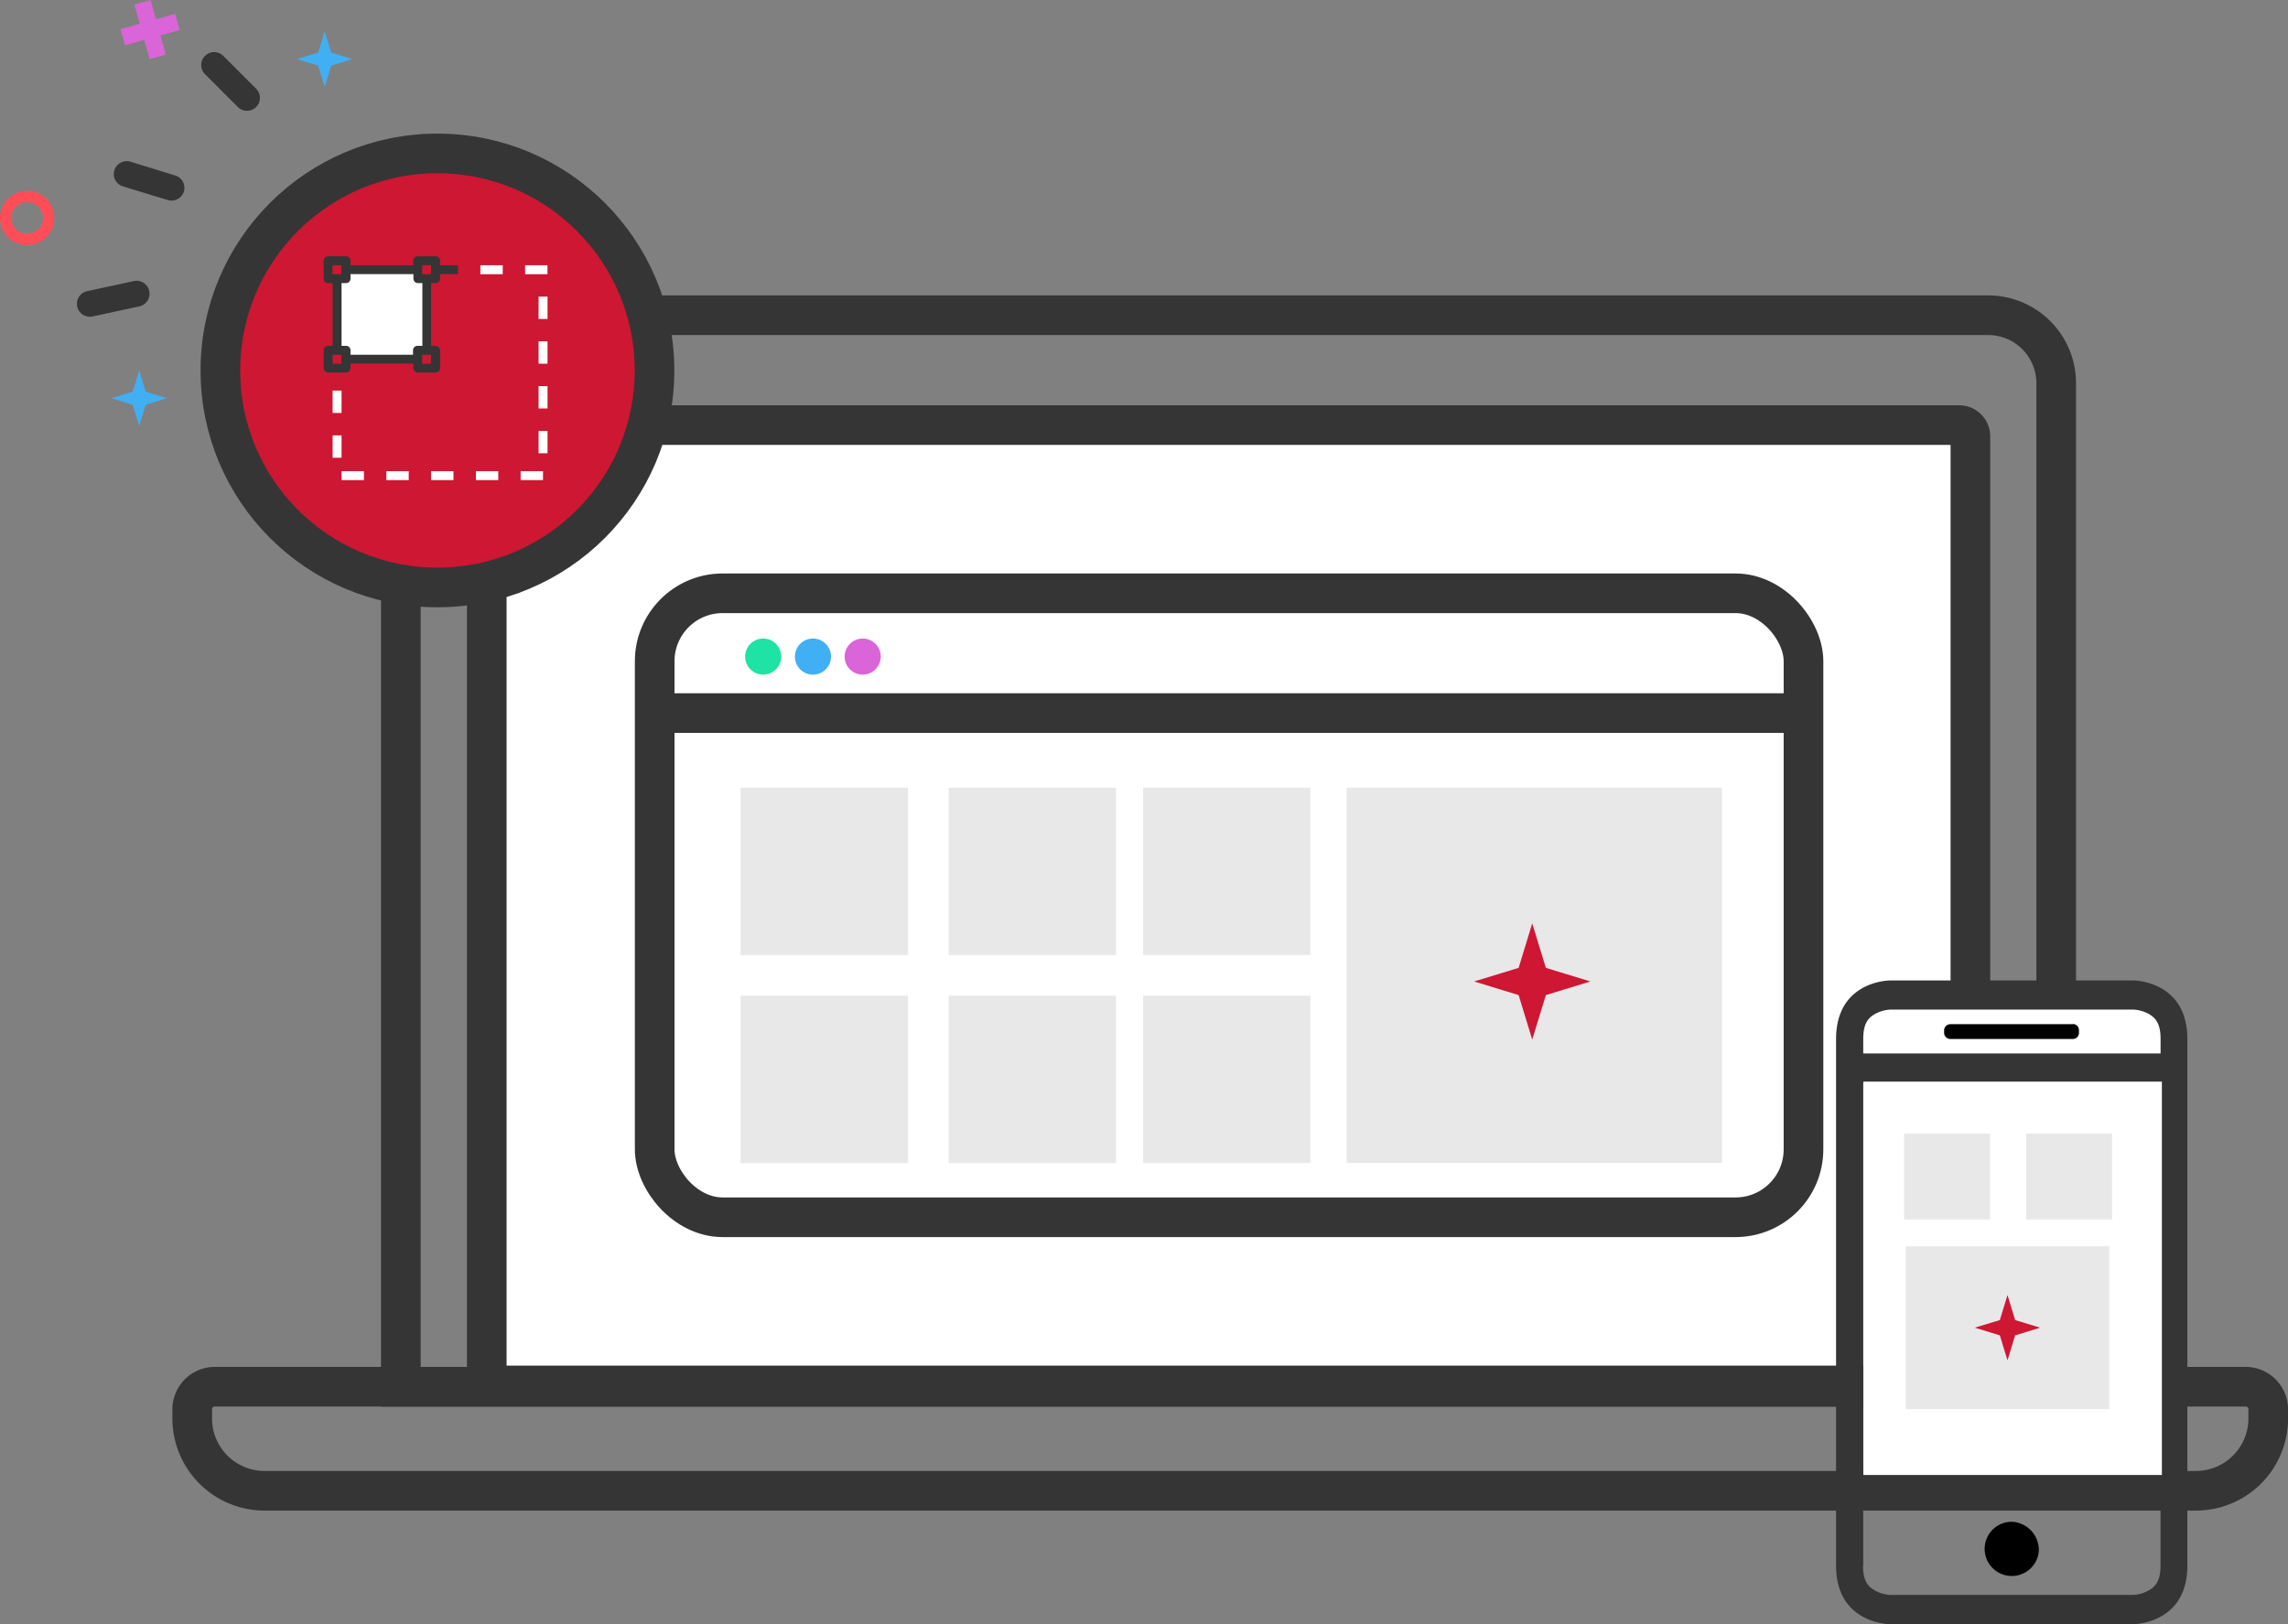
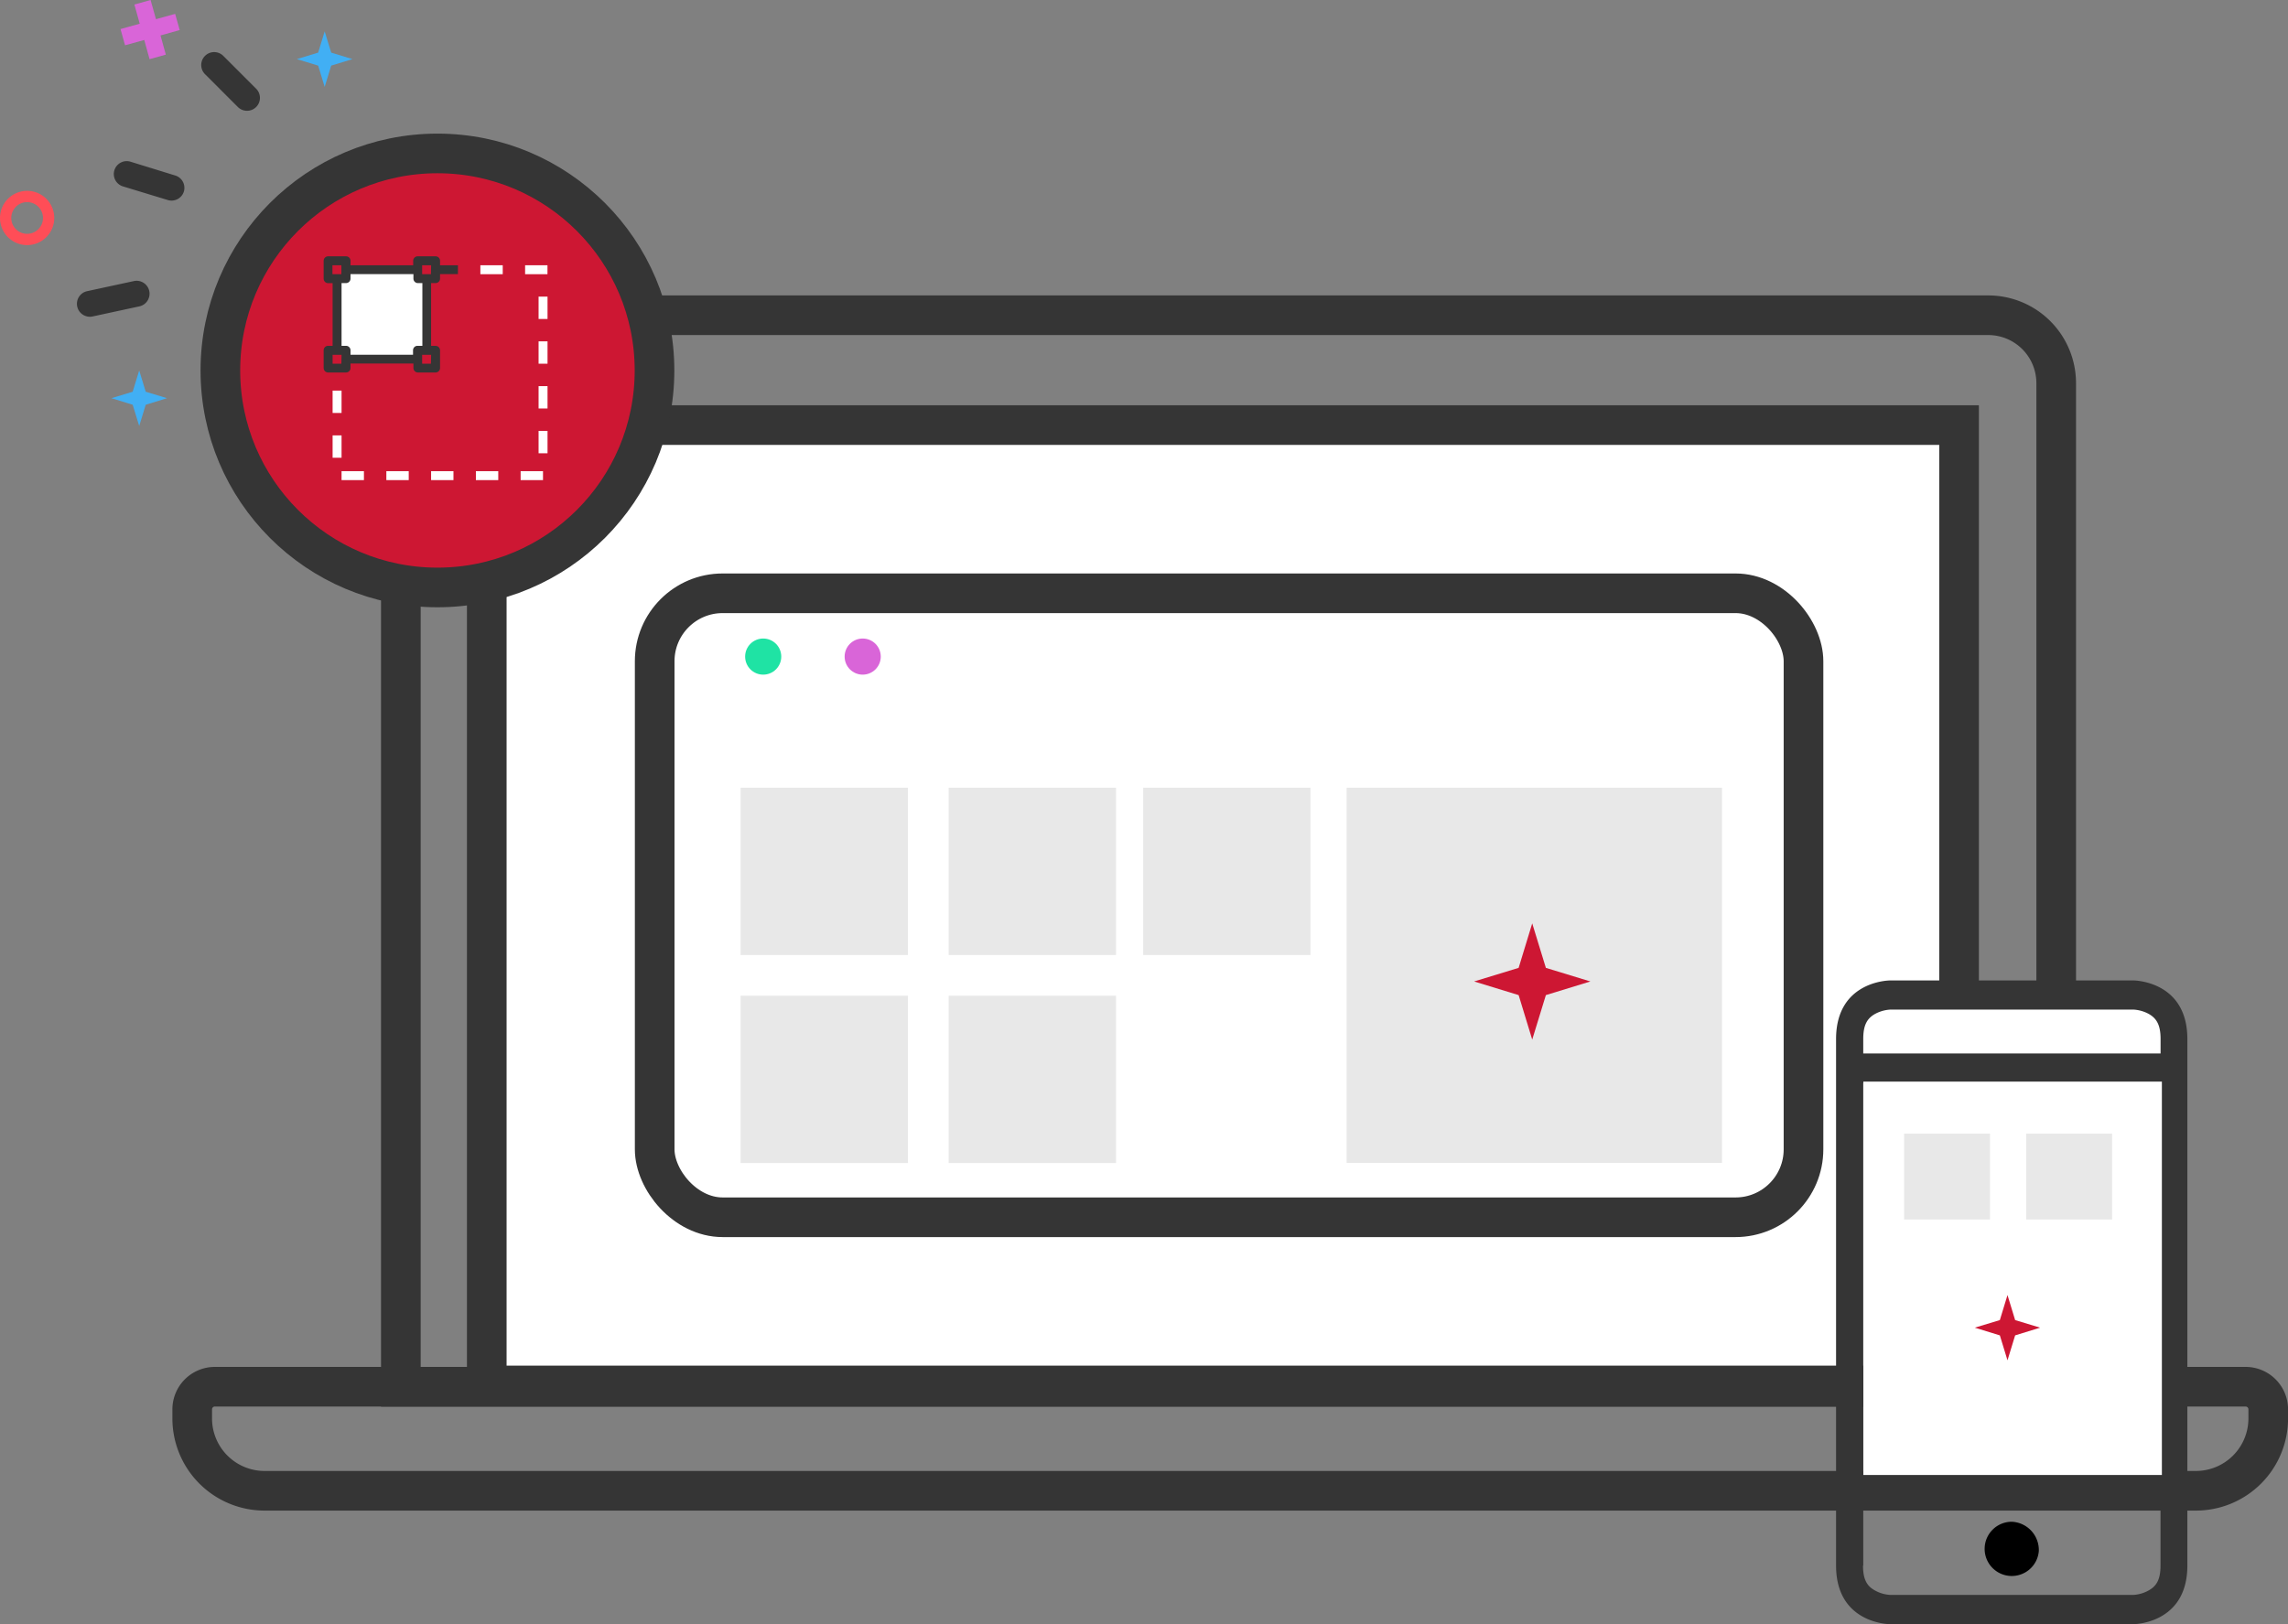
<svg xmlns="http://www.w3.org/2000/svg" viewBox="0 0 404 286.87">
  <rect x="0" y="0" width="404" height="286.87" fill="#808080" stroke="none" />
  <defs>
    <style>.cls-1,.cls-14{fill:none;}.cls-1,.cls-2,.cls-6{stroke:#353535;stroke-miterlimit:10;stroke-width:7px;}.cls-2,.cls-4{fill:#fff;}.cls-3,.cls-5{fill-rule:evenodd;}.cls-12,.cls-5{fill:#353535;}.cls-11,.cls-6{fill:#cd1733;}.cls-7{fill:#e8e8e8;}.cls-8{fill:#1fe3a4;}.cls-9{fill:#41aff4;}.cls-10{fill:#d965d8;}.cls-13{fill:#ff4d57;}</style>
  </defs>
  <title>Asset 17</title>
  <g id="Layer_2" data-name="Layer 2">
    <g id="Layer_1-2" data-name="Layer 1">
      <path class="cls-1" d="M82.78,55.68H351.07a12,12,0,0,1,12,12V244.94a0,0,0,0,1,0,0H70.78a0,0,0,0,1,0,0V67.68A12,12,0,0,1,82.78,55.68Z" />
-       <path class="cls-2" d="M87.92,75.08h258a2,2,0,0,1,2,2V244.7a0,0,0,0,1,0,0H85.95a0,0,0,0,1,0,0V77.06A2,2,0,0,1,87.92,75.08Z" />
+       <path class="cls-2" d="M87.92,75.08h258V244.7a0,0,0,0,1,0,0H85.95a0,0,0,0,1,0,0V77.06A2,2,0,0,1,87.92,75.08Z" />
      <path class="cls-1" d="M387.72,263.31h-341a12.78,12.78,0,0,1-12.78-12.78v-1.6a4,4,0,0,1,4-4H396.51a4,4,0,0,1,4,4v1.6A12.78,12.78,0,0,1,387.72,263.31Z" />
      <path class="cls-3" d="M360,273.95a4.79,4.79,0,1,1-4.77-5.17,5,5,0,0,1,4.77,5.17Zm0,0" />
      <rect class="cls-4" x="328.23" y="177.46" width="53.51" height="9.58" />
-       <path class="cls-3" d="M366.07,180.9H344.34a1.1,1.1,0,0,0-1.06,1.14v.33a1.1,1.1,0,0,0,1.06,1.14h21.75a1.09,1.09,0,0,0,1-1.14V182a1.1,1.1,0,0,0-1.07-1.14Zm0,0" />
      <path class="cls-5" d="M376.69,286.87s9.54,0,9.54-10.35v-93c0-10.35-9.54-10.35-9.54-10.35H333.74s-9.54,0-9.54,10.35v93c0,10.35,9.54,10.35,9.54,10.35ZM329,183.5c0-2.5.71-3.66,2.15-4.45a6.48,6.48,0,0,1,2.63-.73h42.95a6.46,6.46,0,0,1,2.62.73c1.42.78,2.15,1.94,2.15,4.45v2.57H329Zm0,7.75h52.49V261H329Zm0,85.27V266.17h52.49v10.35c0,2.5-.73,3.66-2.15,4.42a6.18,6.18,0,0,1-2.62.76H333.74a6.2,6.2,0,0,1-2.63-.76c-1.43-.76-2.15-1.92-2.15-4.42Zm0,0" />
      <rect class="cls-4" x="329.02" y="191.04" width="52.71" height="69.48" />
      <circle class="cls-6" cx="77.24" cy="65.43" r="38.33" />
      <rect class="cls-1" x="115.6" y="104.79" width="202.85" height="110.21" rx="12" ry="12" />
-       <line class="cls-1" x1="114.8" y1="125.95" x2="319.24" y2="125.95" />
      <rect class="cls-7" x="130.77" y="139.13" width="29.55" height="29.55" />
      <rect class="cls-7" x="167.51" y="139.13" width="29.55" height="29.55" />
      <rect class="cls-7" x="201.85" y="139.13" width="29.55" height="29.55" />
      <rect class="cls-7" x="237.78" y="139.13" width="66.28" height="66.28" />
      <rect class="cls-7" x="130.77" y="175.87" width="29.55" height="29.55" />
      <rect class="cls-7" x="167.51" y="175.87" width="29.55" height="29.55" />
-       <rect class="cls-7" x="201.85" y="175.87" width="29.55" height="29.55" />
      <rect class="cls-7" x="336.21" y="200.22" width="15.17" height="15.17" />
      <rect class="cls-7" x="357.77" y="200.22" width="15.17" height="15.17" />
-       <rect class="cls-7" x="336.5" y="220.13" width="35.94" height="28.75" />
      <circle class="cls-8" cx="134.76" cy="115.97" r="3.19" />
-       <circle class="cls-9" cx="143.55" cy="115.97" r="3.19" />
      <circle class="cls-10" cx="152.33" cy="115.97" r="3.19" />
      <polygon class="cls-11" points="268.15 175.76 270.55 183.62 272.96 175.76 280.82 173.35 272.96 170.95 270.55 163.09 268.15 170.95 260.29 173.35 268.15 175.76" />
      <polygon class="cls-11" points="353.12 235.86 354.47 240.27 355.82 235.86 360.23 234.5 355.82 233.16 354.47 228.74 353.12 233.16 348.7 234.5 353.12 235.86" />
      <path class="cls-12" d="M42,18.9a2.28,2.28,0,1,0,3.23-3.23l-5.8-5.8a2.28,2.28,0,1,0-3.23,3.23Z" />
      <path class="cls-12" d="M32.47,33.82A2.28,2.28,0,0,0,30.95,31L23.1,28.58a2.28,2.28,0,1,0-1.33,4.36l7.85,2.39A2.28,2.28,0,0,0,32.47,33.82Z" />
      <path class="cls-12" d="M23.62,49.65l-8.25,1.78a2.28,2.28,0,1,0,1,4.46l8.25-1.78a2.28,2.28,0,0,0-1-4.46Z" />
      <polygon class="cls-9" points="56.18 11.59 57.33 15.35 58.48 11.59 62.23 10.44 58.48 9.29 57.33 5.54 56.18 9.29 52.42 10.44 56.18 11.59" />
      <polygon class="cls-9" points="23.43 71.49 24.58 75.24 25.73 71.49 29.49 70.33 25.73 69.19 24.58 65.43 23.43 69.19 19.68 70.33 23.43 71.49" />
      <polygon class="cls-10" points="21.28 5.13 24.67 4.19 23.73 0.8 26.59 0 27.54 3.39 30.93 2.45 31.73 5.31 28.34 6.26 29.28 9.65 26.41 10.45 25.47 7.06 22.08 8 21.28 5.13" />
      <path class="cls-13" d="M4.79,33.71a4.79,4.79,0,1,0,4.79,4.79A4.79,4.79,0,0,0,4.79,33.71Zm0,7.59a2.8,2.8,0,1,1,2.8-2.8A2.8,2.8,0,0,1,4.79,41.3Z" />
      <rect class="cls-14" x="62.25" y="51.33" width="39.07" height="39.08" />
      <rect class="cls-4" x="59.53" y="47.66" width="15.79" height="15.79" rx="3.22" ry="3.22" />
      <path class="cls-12" d="M77.7,46.06a.79.79,0,0,0-.79-.79H73.75a.79.79,0,0,0-.79.79v.79H61.89v-.79a.79.79,0,0,0-.79-.79H57.94a.79.79,0,0,0-.79.79v3.16a.79.79,0,0,0,.79.79h.79V61.08h-.79a.79.79,0,0,0-.79.79V65a.79.79,0,0,0,.79.79H61.1a.79.79,0,0,0,.79-.79v-.79H73V65a.79.79,0,0,0,.79.79h3.16A.79.79,0,0,0,77.7,65V61.88a.79.79,0,0,0-.79-.79h-.79V50h.79a.79.79,0,0,0,.79-.79v-.79h3.16V46.85H77.7Zm-19,2.37V46.85h1.58v1.58Zm1.58,15.81H58.73V62.67h1.58Zm13.44-3.16a.79.79,0,0,0-.79.79v.79H61.89v-.79a.79.79,0,0,0-.79-.79h-.79V50h.79a.79.79,0,0,0,.79-.79v-.79H73v.79a.79.79,0,0,0,.79.79h.79V61.08Zm2.37,3.16H74.54V62.67h1.58Zm0-15.81H74.54V46.85h1.58Zm0,0" />
      <rect class="cls-4" x="95.1" y="52.39" width="1.58" height="3.95" />
      <rect class="cls-4" x="92.72" y="46.85" width="3.95" height="1.58" />
      <rect class="cls-4" x="95.1" y="60.29" width="1.58" height="3.95" />
      <rect class="cls-4" x="60.31" y="83.22" width="3.95" height="1.58" />
      <rect class="cls-4" x="76.12" y="83.22" width="3.95" height="1.58" />
      <rect class="cls-4" x="58.73" y="76.9" width="1.58" height="3.95" />
      <rect class="cls-4" x="58.73" y="68.99" width="1.58" height="3.95" />
      <rect class="cls-4" x="68.22" y="83.22" width="3.95" height="1.58" />
      <rect class="cls-4" x="84.03" y="83.22" width="3.95" height="1.58" />
      <rect class="cls-4" x="95.1" y="68.2" width="1.58" height="3.95" />
      <rect class="cls-4" x="95.1" y="76.11" width="1.58" height="3.95" />
      <rect class="cls-4" x="84.82" y="46.85" width="3.95" height="1.58" />
      <rect class="cls-4" x="91.93" y="83.22" width="3.95" height="1.58" />
    </g>
  </g>
</svg>